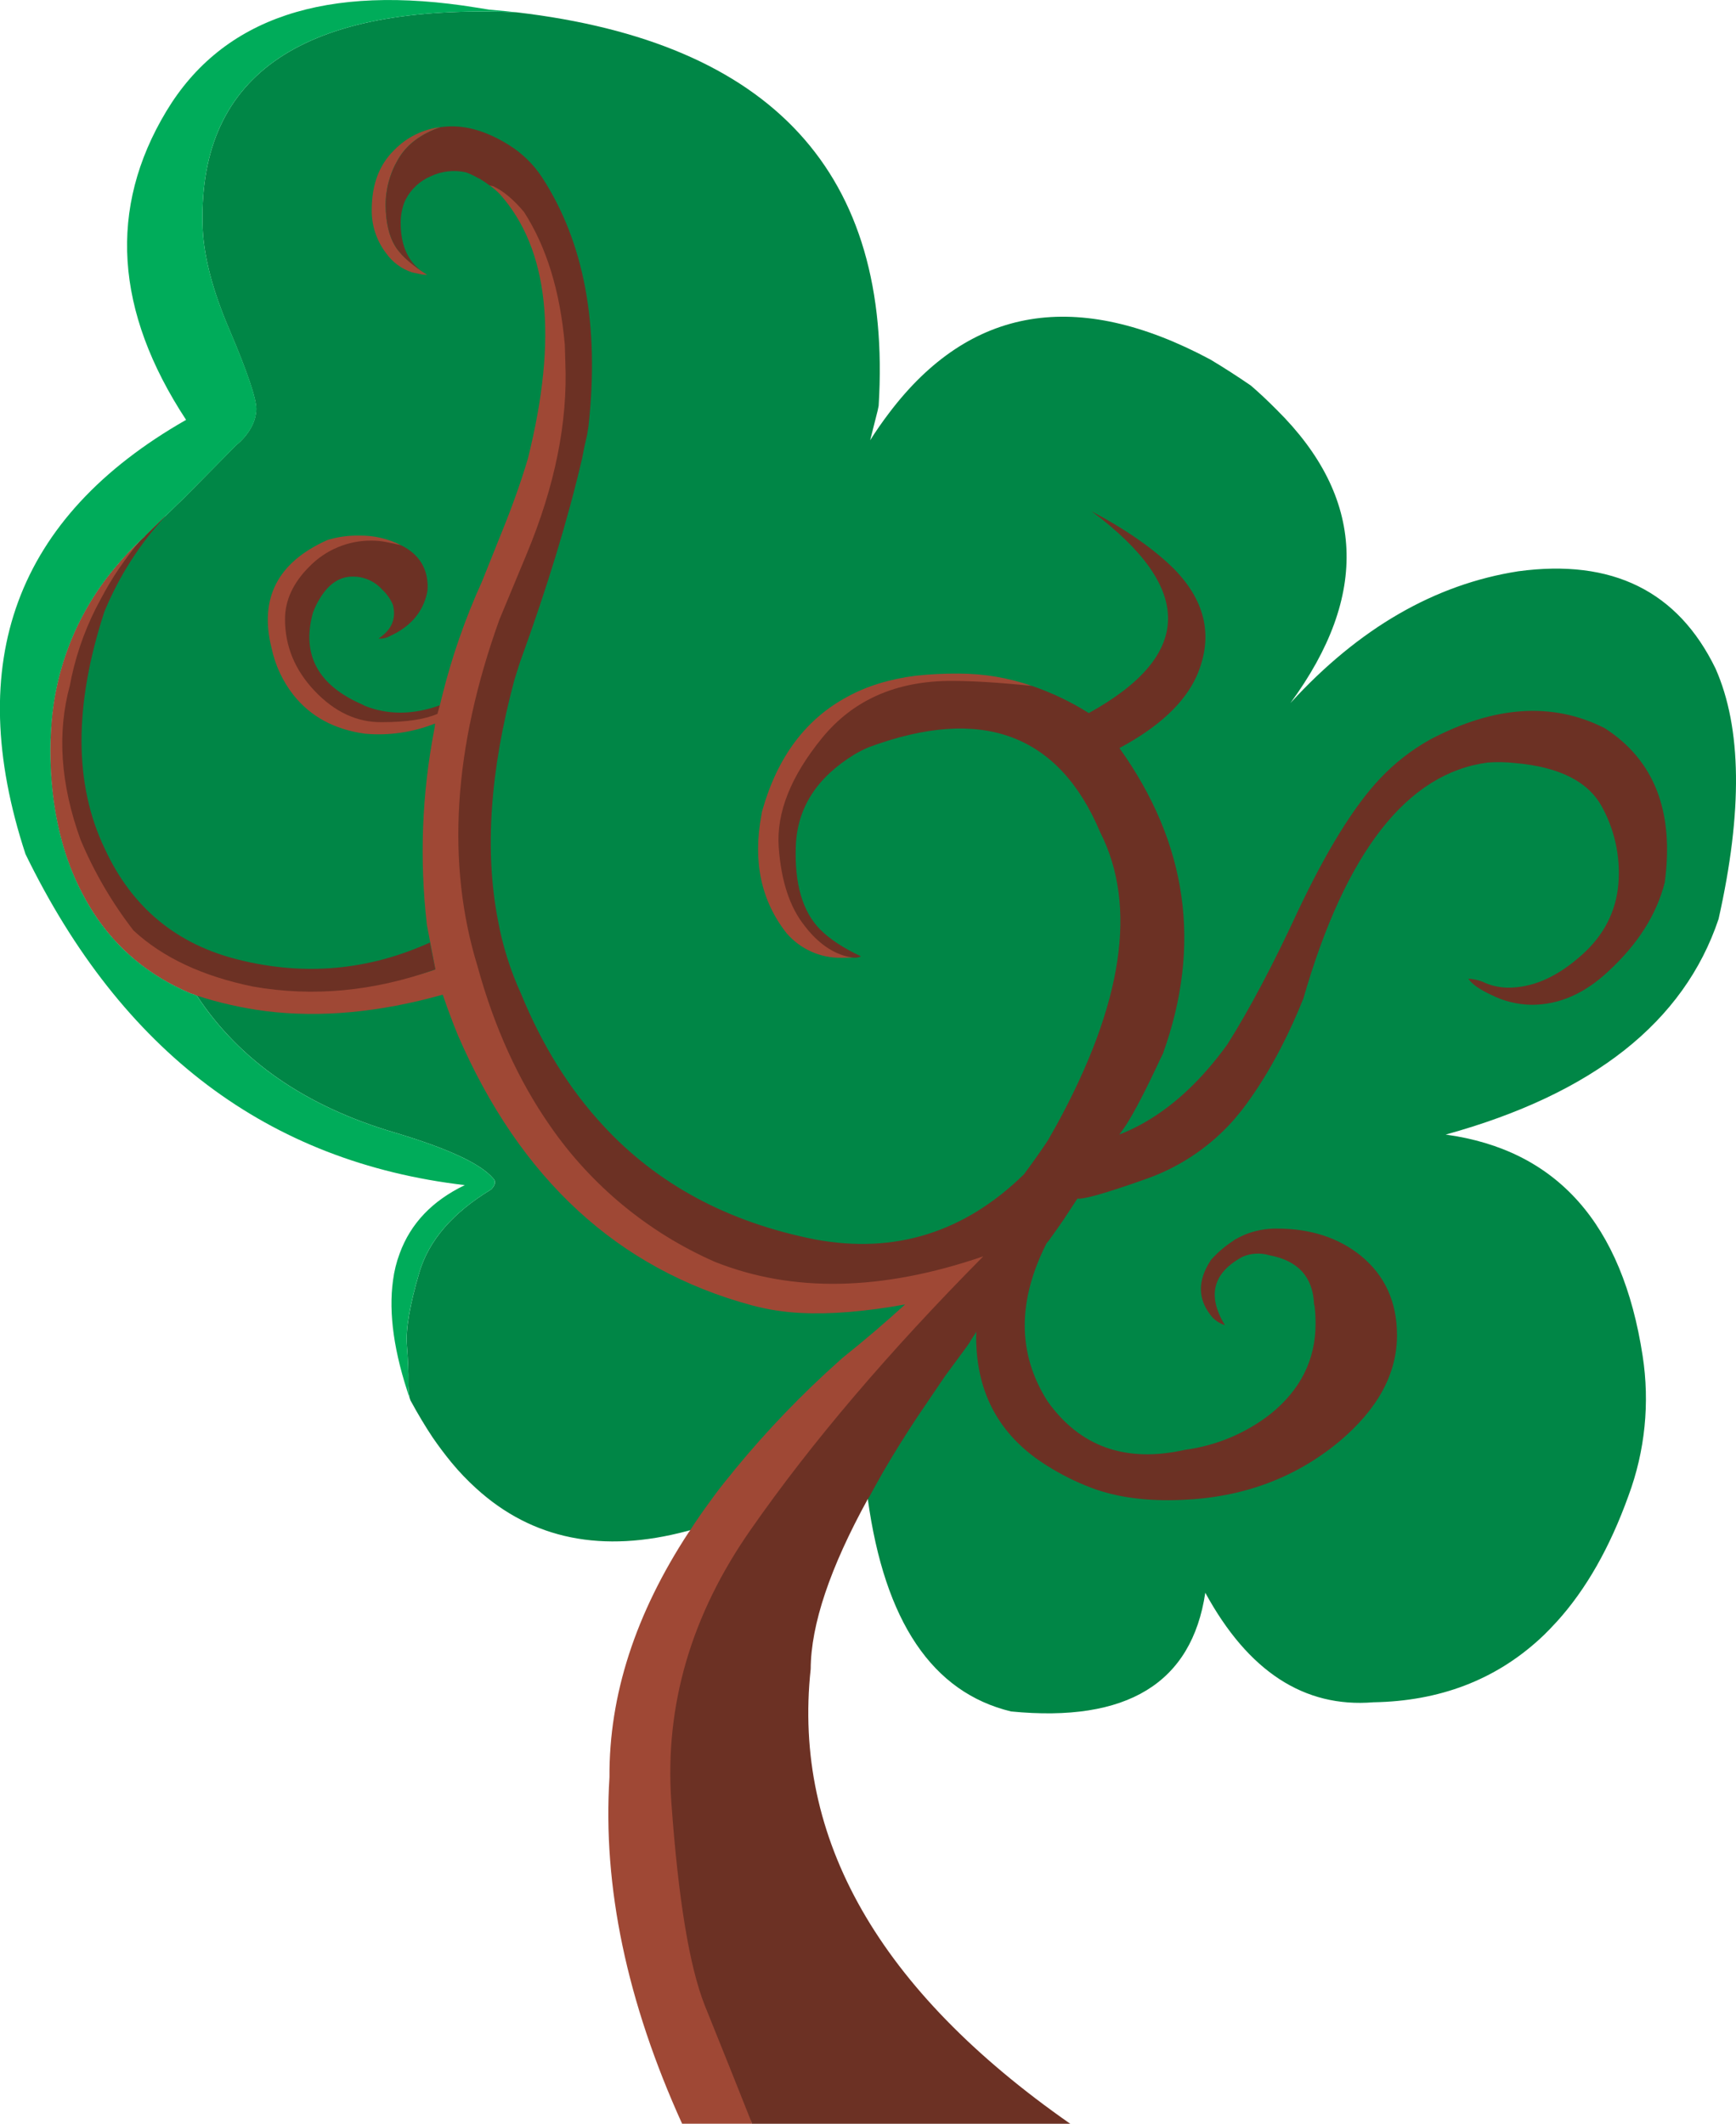
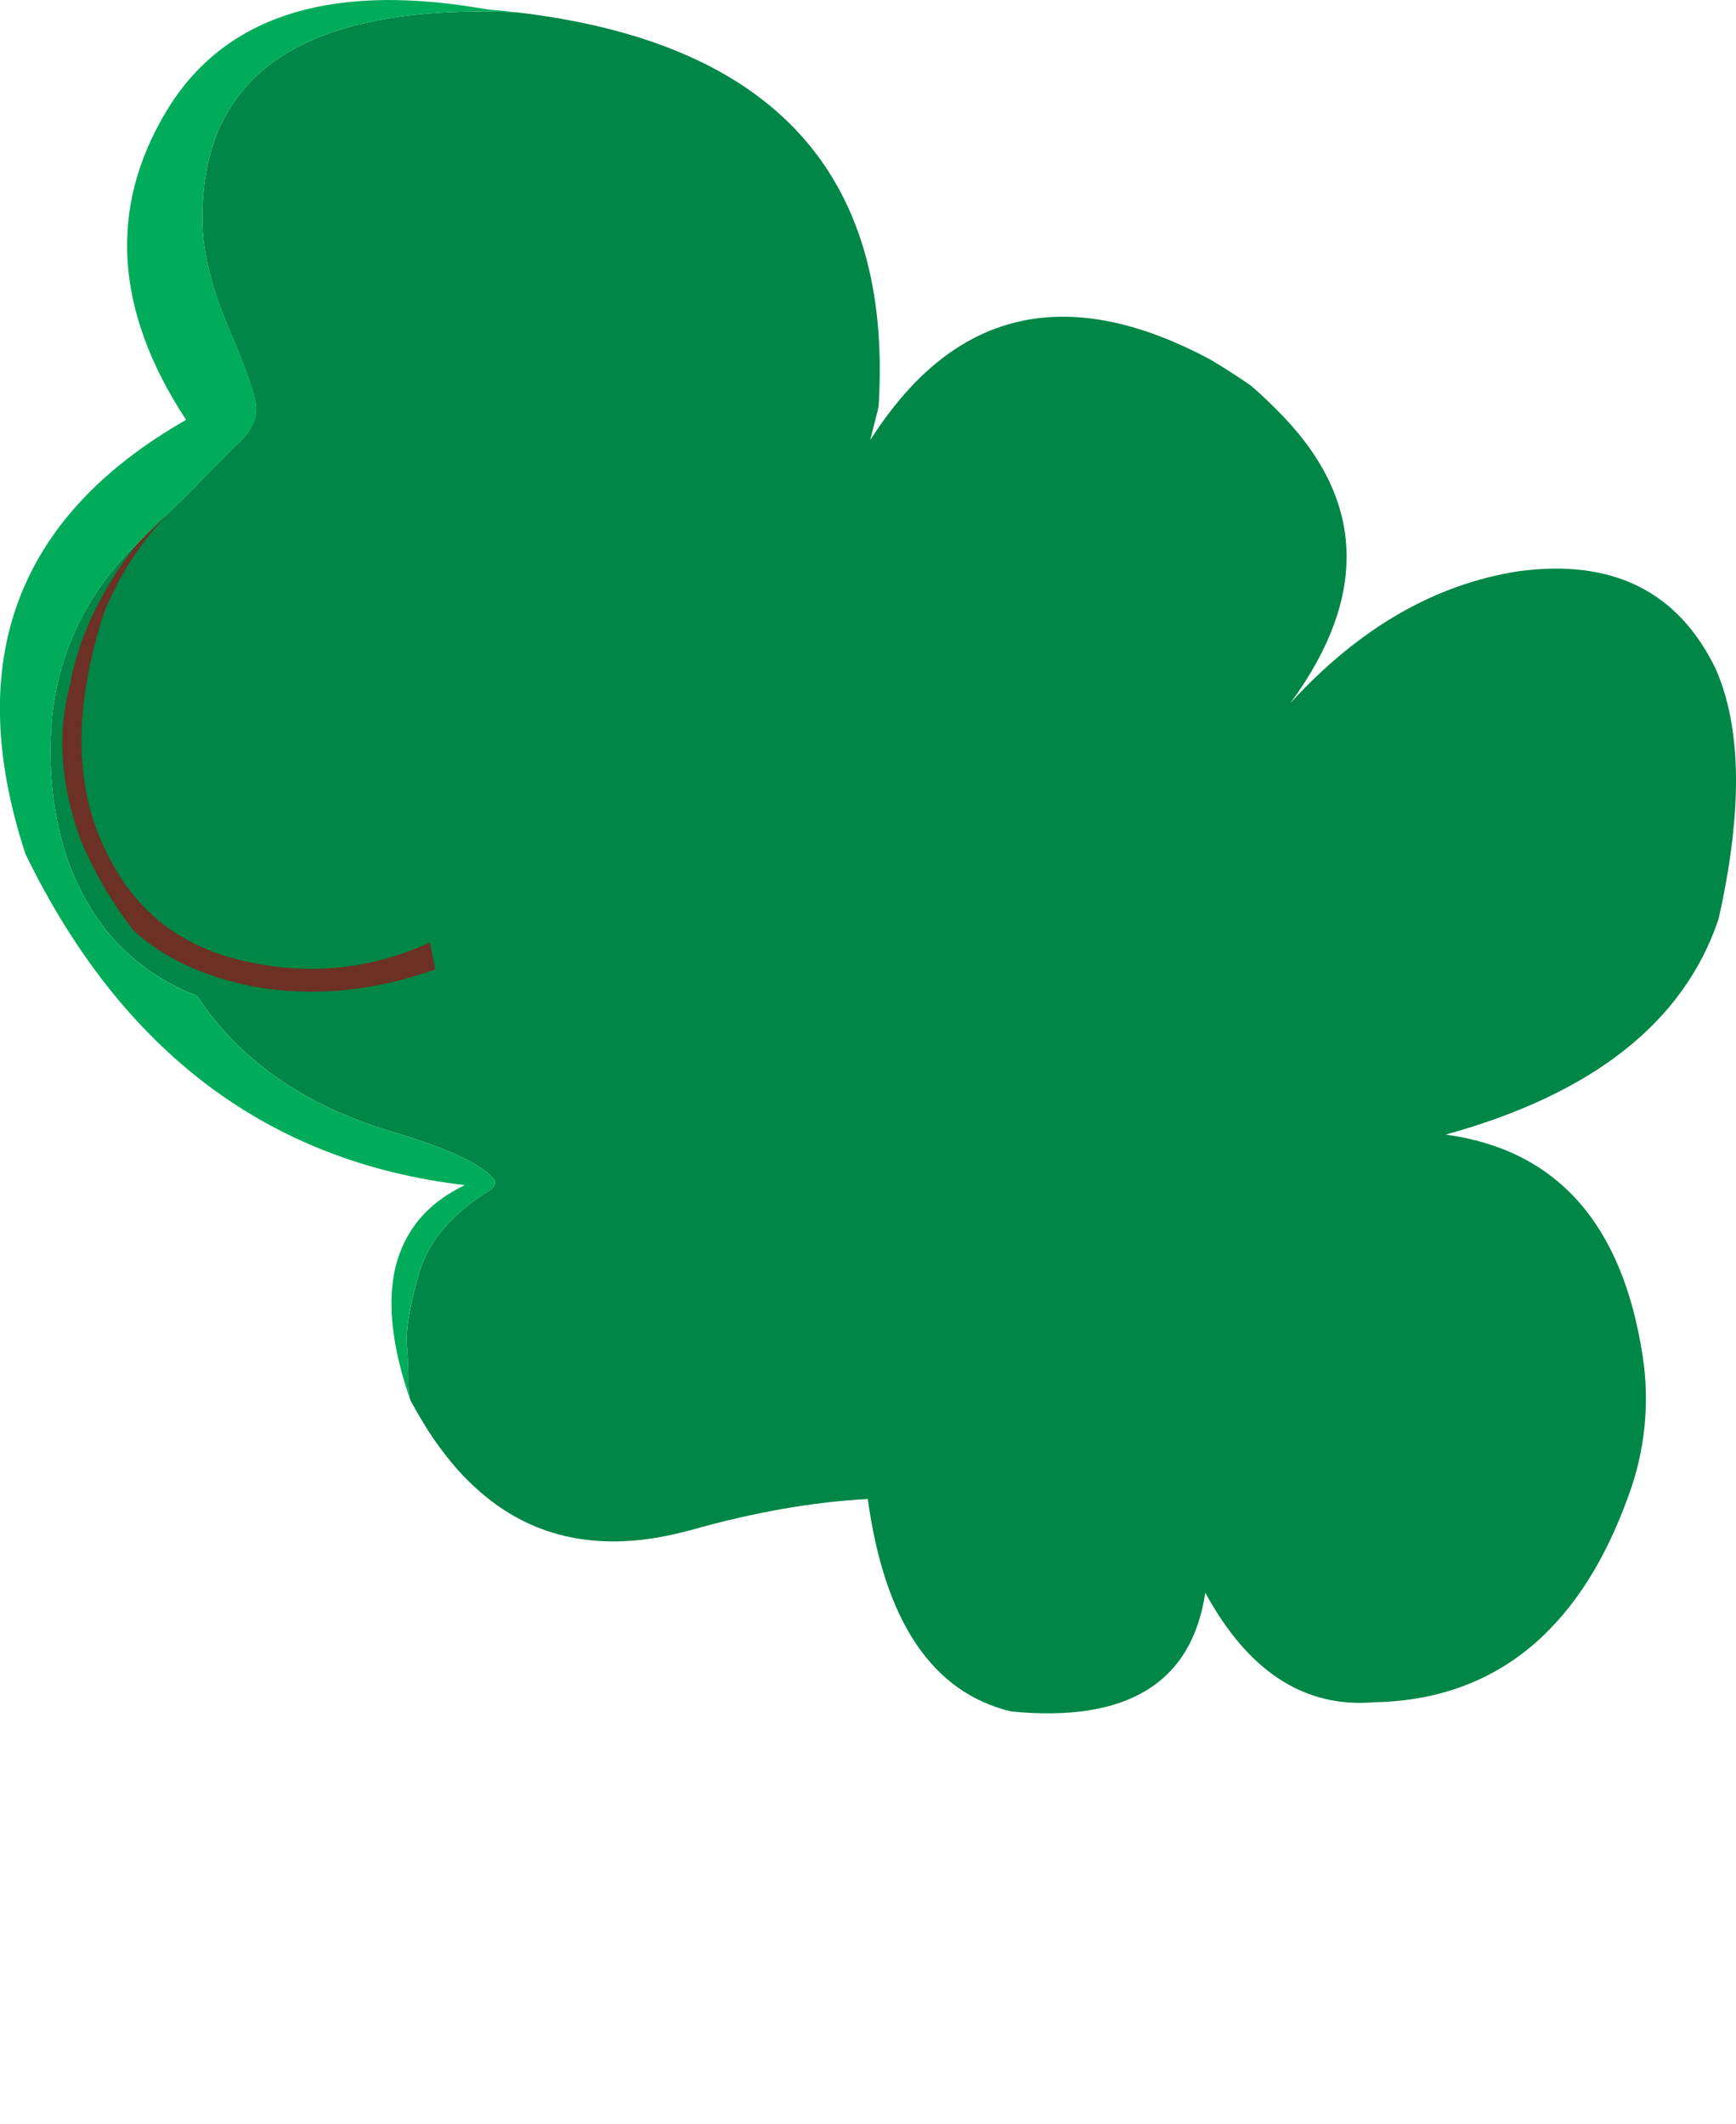
<svg xmlns="http://www.w3.org/2000/svg" version="1.0" id="Layer_1" x="0px" y="0px" viewBox="0 0 755.76 924.33" enable-background="new 0 0 755.76 924.33" xml:space="preserve">
  <title>trees_0006</title>
  <path fill="#008646" d="M629.38,493.81c64.153-17.713,103.75-48.983,118.79-93.81c10.54-46.887,10.103-83.22-1.31-109  c-16.387-33.753-45.007-47.873-85.86-42.36c-36.36,5.66-69.43,24.773-99.21,57.34c34.473-46.98,32.49-89.51-5.95-127.59  c-3.967-4-7.737-7.533-11.31-10.6c-6-4.113-11.873-7.887-17.62-11.32c-58-31.013-104.583-23.297-139.75,23.15  c-3.093,4.067-5.873,8.067-8.34,12l3.34-13.21v-0.07l0.36-1.74C388.753,75.46,336.223,18.38,224.93,5.36  C132.443,1.393,86.853,31.997,88.16,97.17c0.193,13.26,4.133,28.79,11.82,46.59c7.733,18.24,11.6,29.683,11.6,34.33  c-0.114,2.746-0.86,5.429-2.18,7.84c-1.624,2.962-3.816,5.575-6.45,7.69l-18.2,18.43c-2.707,2.853-5.173,5.297-7.4,7.33l-14,13.72  l-0.58,0.65l-1.67,1.52c-3.527,3.298-6.847,6.812-9.94,10.52c-17.162,19.871-27.304,44.84-28.86,71.05  c-0.24,3.387-0.36,6.507-0.36,9.36c0,17.567,2.513,33.567,7.54,48c2.836,8.045,6.583,15.738,11.17,22.93  C50.883,412.957,65,424.69,83,432.33c0.93,0.224,1.83,0.56,2.68,1c18.667,28.307,47.36,48.17,86.08,59.59  c23.06,6.873,37.323,13.477,42.79,19.81c1.333,1.207,1.213,2.73-0.36,4.57l-0.44,0.44c-16.667,10.113-27.06,22.137-31.18,36.07  s-5.933,24.433-5.44,31.5c0.533,6.967,0.75,12.263,0.65,15.89c-0.083,2.534,0.135,5.068,0.65,7.55l0.29,0.8  c3.24,5.953,6.457,11.323,9.65,16.11c2.56,3.727,5.267,7.33,8.12,10.81c3.343,4.058,6.979,7.865,10.88,11.39  c24.367,22.16,54.947,28.33,91.74,18.51h0.29l0.07-0.15h0.22l0.65-0.15c27.7-7.84,53.517-12.387,77.45-13.64  c7.333,53.367,28.123,84.187,62.37,92.46c50.473,4.933,78.66-12.29,84.56-51.67c18.667,34.253,43.057,50.147,73.17,47.68  c28.767-0.487,52.917-9.68,72.45-27.58l2-1.89c1.26-1.207,3.097-3.117,5.51-5.73c12.667-14,23.037-32.24,31.11-54.72  c7.203-19.417,9.324-40.353,6.16-60.82C706.307,532.553,677.727,500.437,629.38,493.81z" />
  <path fill="#00AC5A" d="M63.36,233.11l14-13.72c2.227-2,4.693-4.443,7.4-7.33L103,193.63c2.634-2.115,4.826-4.728,6.45-7.69  c1.32-2.411,2.066-5.094,2.18-7.84c0-4.667-3.867-16.11-11.6-34.33c-7.72-17.807-11.677-33.34-11.87-46.6  C86.853,31.997,132.443,1.393,224.93,5.36c-1.547-0.193-5.523-0.58-11.93-1.16l-5.44-0.87C141.953-7.337,96.893,7.71,72.38,48.47  c-25.333,42.14-22.457,86.897,8.63,134.27c-74.067,42.287-97.37,105.287-69.91,189c41.867,86,105.613,134.023,191.24,144.07  c-14.14,6.793-23.587,16.707-28.34,29.74c-1.413,3.769-2.386,7.688-2.9,11.68c-2,14.373,0.44,31.55,7.32,51.53  c-0.515-2.482-0.733-5.016-0.65-7.55c0.1-3.627-0.117-8.923-0.65-15.89c-0.533-6.967,1.28-17.467,5.44-31.5  c4.107-13.933,14.5-25.957,31.18-36.07l0.44-0.44c1.547-1.84,1.667-3.363,0.36-4.57c-5.46-6.34-19.723-12.943-42.79-19.81  c-38.727-11.42-67.42-31.283-86.08-59.59c-0.85-0.44-1.75-0.776-2.68-1c-18-7.647-32.117-19.38-42.35-35.2  c-4.58-7.196-8.322-14.893-11.15-22.94c-5.027-14.42-7.54-30.42-7.54-48c0-2.853,0.12-5.973,0.36-9.36  c1.556-26.21,11.698-51.179,28.86-71.05c3.093-3.708,6.413-7.222,9.94-10.52l1.67-1.52L63.36,233.11z" />
-   <path fill="#9F4835" d="M191.93,55.3c-7.756,0.904-14.958,4.47-20.38,10.09c-6.48,6.34-9.72,15.007-9.72,26  c-0.082,6.821,2.142,13.47,6.31,18.87c2.751,3.872,6.663,6.769,11.17,8.27l4.64,1l2,0.07l-2.47-1.6c-5.707-4-9.573-7.7-11.6-11.1  c-2.513-4.26-3.847-9.927-4-17c-0.127-7.13,1.702-14.158,5.29-20.32C176.83,63.06,183.083,58.3,191.93,55.3z" />
-   <path fill="#9F4835" d="M39.21,276.8c1.832-5.667,4.175-11.157,7-16.4c1.74-3.147,4.073-7.623,7-13.43  c2.191-4.175,4.841-8.092,7.9-11.68c-3.527,3.298-6.847,6.812-9.94,10.52c-17.162,19.871-27.304,44.84-28.86,71.05  c-0.24,3.387-0.36,6.507-0.36,9.36c0,17.567,2.513,33.567,7.54,48c2.836,8.045,6.583,15.738,11.17,22.93  C50.887,412.963,65,424.69,83,432.33c0.93,0.224,1.83,0.56,2.68,1c9.771,3.167,19.814,5.427,30,6.75  c23.787,2.953,49.41,0.583,76.87-7.11h0.22c2,5.9,4.177,11.73,6.53,17.49c27.12,62.707,69.763,101.923,127.93,117.65  c7.015,1.885,14.214,3.005,21.47,3.34c12.813,0.667,27.923-0.567,45.33-3.7c-8.46,7.74-17.647,15.577-27.56,23.51l-0.94,0.87  c-16.448,14.63-31.724,30.525-45.69,47.54l-1.67,2.1c-3.24,3.873-6.36,7.913-9.36,12.12c-3.193,4.353-5.997,8.417-8.41,12.19v0.15  l-0.51,0.58c-23.26,35.46-34.78,71.03-34.56,106.71c-3,47.467,7.54,97.737,31.62,150.81h30.53c-2.32-5.807-1.91-15.653,1.23-29.54  c1.254-5.017,2.199-10.107,2.83-15.24c0.487-5.467-0.02-10.087-1.52-13.86c-3.093-7.693-5.51-18.557-7.25-32.59  c-1.207-9.82-2.657-27.02-4.35-51.6c-1.613-22.787-0.89-41.287,2.17-55.5c3.627-17.08,11.603-34.377,23.93-51.89  c8.667-12.387,24.21-35.15,46.63-68.29c21.42-30.24,40.807-54.167,58.16-71.78c-21.947,7.593-45.88,11.657-71.8,12.19  s-47.313-2.563-64.18-9.29c-26.54-11.853-47.137-26.273-61.79-43.26c-15.667-18.047-27.707-42.337-36.12-72.87  c-6.931-22.859-9.642-46.79-8-70.62c1.593-24.627,7.42-50.923,17.48-78.89l10.73-36c6.627-15.92,11.1-28.647,13.42-38.18  c2.744-11.596,3.868-23.516,3.34-35.42c-0.1-1.647,0.143-7.693,0.73-18.14c-0.907-11.212-2.848-22.316-5.8-33.17  c-3.047-10.667-6.94-19.69-11.68-27.07c-1.84-2.18-5.25-4.26-10.23-6.24c-5.333-1.887-8.767-3.193-10.3-3.92  c-0.147-0.047-0.46,1.21-0.94,3.77s-0.813,3.817-1,3.77c1.548,1.113,3.003,2.351,4.35,3.7c21.42,23.953,25.507,62.393,12.26,115.32  c-3,10.113-6.94,21.147-11.82,33.1l-8.12,20.25c-7.399,16.285-13.274,33.221-17.55,50.59l-0.8,3.27l-3.41,3.34  c-2.669,1.086-5.528,1.63-8.41,1.6c-4.667-0.1-8.8-0.15-12.4-0.15c-5.07,0.038-10.074-1.156-14.58-3.48  c-4.857-2.719-9.246-6.2-13-10.31c-3.826-3.944-6.488-8.868-7.69-14.23c-0.82-3.533-1.23-8.953-1.23-16.26  c0-4.16,0.437-7.183,1.31-9.07c0.873-1.887,3.097-4.597,6.67-8.13c3.092-3.215,6.758-5.824,10.81-7.69  c4.117-1.574,8.505-2.315,12.91-2.18c1.149,0.084,2.277,0.354,3.34,0.8c1.693,0.627,2.757,0.99,3.19,1.09  c0.193,0.047,0.86-0.85,2-2.69c1.14-1.84,2.35-2.59,3.63-2.25c-5.654-2.886-11.933-4.332-18.28-4.21  c-4.647-0.091-9.28,0.546-13.73,1.89c-21.747,9.673-29.87,25.397-24.37,47.17c1.576,7.409,4.826,14.359,9.5,20.32  c7.447,9.387,17.817,15,31.11,16.84c10.384,0.948,20.844-0.57,30.53-4.43c-0.036,0.929-0.156,1.853-0.36,2.76  c-5.373,27.953-6.449,56.562-3.19,84.84l3.7,19.45c-12.457,4.366-25.604,6.433-38.8,6.1c-9.233-0.193-21.997-1.717-38.29-4.57  c-12.087-2.467-21.803-5.153-29.15-8.06c-8.149-3.084-15.651-7.663-22.12-13.5c-9.067-11.533-16.553-24.225-22.26-37.74  c-4.447-12.147-7.057-23.18-7.83-33.1c-0.774-10.257,0.241-20.571,3-30.48c0.533-4.5,0.847-6.967,0.94-7.4  C36.463,286.527,37.857,281.06,39.21,276.8z" />
  <path fill="#6C3124" d="M62.78,233.76l-1.67,1.52c-6.626,7.731-12.365,16.181-17.11,25.19c-5.916,10.685-10.241,22.176-12.84,34.11  l-0.73,3.7c-5.653,20.667-4.107,43.07,4.64,67.21c5.933,14.118,13.685,27.401,23.06,39.51c12.713,11.76,30.047,19.89,52,24.39  c26.153,4.593,52.623,2.1,79.41-7.48l-2.39-11.68c-26.667,12.093-54.333,14.61-83,7.55c-27.22-6.667-46.727-22.78-58.52-48.34  c-13.44-27.967-13.513-62.343-0.22-103.13c6.305-15.33,15.292-29.414,26.54-41.59h-0.11l-8.48,8.35L62.78,233.76z" />
-   <path fill="#9F4835" d="M331.9,352.64c-0.202,0.714-0.35,1.443-0.44,2.18c-3.773,20.173-0.107,37.3,11,51.38  c5.993,6.939,14.763,10.85,23.93,10.67l5.15-0.07c-2.85-0.358-5.541-1.516-7.76-3.34c-1.113-0.873-3.507-3.207-7.18-7  c-1.067-1.013-1.913-1.813-2.54-2.4c-0.906-0.838-1.755-1.737-2.54-2.69c-2.853-3.533-4.74-8.953-5.66-16.26  c-0.047-0.533-0.507-7.647-1.38-21.34c-0.544-6.374,0.955-12.755,4.28-18.22c1.333-2.273,6.433-8.78,15.3-19.52  c6.38-7.84,13.413-13.04,21.1-15.6c6.333-2.18,15.98-3.27,28.94-3.27c2.273,0,7.493-1.62,15.66-4.86  c7.687-3.047,14.19-4.303,19.51-3.77c-10.243-3.538-21.003-5.353-31.84-5.37c-6.273-0.048-12.543,0.266-18.78,0.94  c-11.407,1.453-21.367,4.527-29.88,9.22C350.763,313.027,338.473,329.467,331.9,352.64z" />
-   <path fill="#6C3124" d="M174.6,237.32c-2.42-0.58-4.667-1.063-6.74-1.45c-1.977-0.381-3.986-0.575-6-0.58  c-10.195-0.101-19.99,3.962-27.12,11.25c-7.107,7.067-10.66,14.71-10.66,22.93c0,11.807,4.333,22.257,13,31.35  c8.667,9.093,18.36,13.593,29.08,13.5c10.667,0,18.763-1.21,24.29-3.63l1-3.7c-11.653,4.16-22.53,4.233-32.63,0.22l-0.94-0.51  c-19.433-8.373-26.66-21.68-21.68-39.92c0.87-2.419,2.014-4.731,3.41-6.89c3.773-5.953,8.39-8.93,13.85-8.93  c4.962-0.079,9.711,2.014,13,5.73c2.011,1.866,3.594,4.145,4.64,6.68c1.453,6-0.65,10.84-6.31,14.52c1.685,0.185,3.385-0.165,4.86-1  c8.947-4.067,14.36-10.307,16.24-18.72c0.2-0.882,0.297-1.785,0.29-2.69c0-8.227-3.797-14.25-11.39-18.07L174.6,237.32z" />
-   <path fill="#6C3124" d="M724.74,384.07c4.16-30.867-4.543-53.243-26.11-67.13c-22.667-11.513-48.05-9.847-76.15,5  c-8.015,4.486-15.301,10.165-21.61,16.84c-11.333,11.953-23.333,31.33-36,58.13c-10.733,23.173-20.91,42.383-30.53,57.63  c-11.553,16-24.293,27.733-38.22,35.2c-2.864,1.534-5.819,2.89-8.85,4.06c0.58-0.727,1.547-2.08,2.9-4.06  c3.72-5.76,8.773-15.51,15.16-29.25l0.94-1.89c17.02-47.227,10.71-91.56-18.93-133c17.16-9.193,28.377-19.67,33.65-31.43  c7.253-16.667,4.087-32.053-9.5-46.16c-8.7-8.76-20.787-17.25-36.26-25.47c44.767,33.387,44.357,62.66-1.23,87.82  c-7.75-4.9-16.051-8.871-24.73-11.83c-14.213-1.453-25.88-2.18-35-2.18c-24.08,0-42.887,8.297-56.42,24.89  s-19.817,32.337-18.85,47.23c1.013,14.9,4.81,26.44,11.39,34.62c1.092,1.456,2.278,2.839,3.55,4.14  c5.46,5.613,11.333,8.807,17.62,9.58c1.119,0.109,2.247-0.092,3.26-0.58c-7.733-3.627-13.68-7.547-17.84-11.76  c-7.64-7.787-11.147-19.907-10.52-36.36c0.627-16.453,9.11-29.687,25.45-39.7c2.028-1.206,4.136-2.272,6.31-3.19  c49.133-18.2,82.727-5.84,100.78,37.08c16.247,32.08,9.89,74.563-19.07,127.45l-3.7,6.53c-2.613,4-6.093,8.937-10.44,14.81  c-25.913,25.333-56.203,34.793-90.87,28.38c-38.047-7.5-68.867-24.073-92.46-49.72c-14.6-15.773-26.493-34.887-35.68-57.34  c-4.637-10.166-7.996-20.867-10-31.86c-5.853-30.193-3.473-65.043,7.14-104.55c1.647-5.333,2.54-8.14,2.68-8.42  c11.7-32.173,20.643-61.543,26.83-88.11c0.627-3.433,1.353-6.87,2.18-10.31l0.58-3.63c4.88-43.953-1.85-80.06-20.19-108.32  c-3.702-5.639-8.576-10.415-14.29-14c-9.62-6.047-18.757-8.757-27.41-8.13l-2.32,0.22c-8.847,3-15.107,7.767-18.78,14.3  c-3.588,6.162-5.417,13.19-5.29,20.32c0.147,7.067,1.48,12.733,4,17c2,3.433,5.867,7.133,11.6,11.1  c-0.895-0.693-1.744-1.445-2.54-2.25c-4.353-4.4-6.53-10.64-6.53-18.72c-0.029-3.125,0.538-6.227,1.67-9.14l0.51-1.09  c2.337-4.531,6.186-8.1,10.88-10.09c4.768-2.266,10.156-2.875,15.31-1.73c1.782,0.653,3.504,1.456,5.15,2.4l0.87,0.44h0.29v0.15  c1.404,0.843,2.759,1.765,4.06,2.76l1.45,0.25c4.447,2.08,8.943,5.83,13.49,11.25c9.813,15.24,15.737,34.52,17.77,57.84l0.22,7.48  c1.113,26.08-4.493,53.927-16.82,83.54l-11.89,28.6c-20.067,55.833-23.233,106.13-9.5,150.89c7.253,26.42,17.72,49.477,31.4,69.17  c17.992,26.112,42.903,46.695,71.94,59.44c33.893,13.5,72.837,12.7,116.83-2.4c-41.2,41.593-74.89,81.163-101.07,118.71  c-26.107,37.207-37.687,76.787-34.74,118.74c3,42.14,7.86,71.68,14.58,88.62c8.607,21.333,15.473,38.487,20.6,51.46h138.48  c-83.28-58.113-120.943-124.087-112.99-197.92c0.1-19.333,8.39-44,24.87-74l0.65-0.94c1.16-2.18,3.16-5.783,6-10.81  c4.547-7.84,9.527-15.84,14.94-24l12.11-17.85c1.453-2,4.573-6.233,9.36-12.7l1.38-2l0.15-0.36l2.68-4.14  c-0.145,2.101-0.145,4.209,0,6.31c1.067,22.547,11.317,39.88,30.75,52c6.113,3.858,12.599,7.091,19.36,9.65  c11.02,4.16,24.17,5.903,39.45,5.23c26.4-1.067,49.147-9.487,68.24-25.26c16.873-14.127,25.31-29.587,25.31-46.38  c0-14.467-5.22-25.983-15.66-34.55c-9.767-7.933-22-11.9-36.7-11.9c-4.799-0.044-9.559,0.871-14,2.69  c-1.5,0.667-2.95,1.393-4.35,2.18l-0.65,0.51c-3.547,2.287-6.766,5.046-9.57,8.2c-6.187,9.24-5.92,17.683,0.8,25.33  c1.448,1.395,3.181,2.459,5.08,3.12l0.07-0.07c-7.787-12.873-5.153-22.793,7.9-29.76c3.663-1.51,7.734-1.715,11.53-0.58  c12.473,2.32,18.953,9.433,19.44,21.34l0.22,0.73c0.305,2.552,0.452,5.12,0.44,7.69c0,15.727-6.577,28.863-19.73,39.41  c-10.748,8.341-23.515,13.686-37,15.49c-25.867,5.807-45.867-1.257-60-21.19c-13.053-20.567-13.173-43.477-0.36-68.73l0.87-1  c3-4.16,5.2-7.28,6.6-9.36l5.95-9.07c2.513,0.487,12.377-2.32,29.59-8.42c13.825-4.802,26.292-12.858,36.35-23.49  c1.693-1.793,3.58-3.993,5.66-6.6c10.153-13.26,19.073-29.443,26.76-48.55c18.42-63.867,45.18-98.1,80.28-102.7  c3.938-0.286,7.895-0.212,11.82,0.22c19.627,1.693,32.367,8.25,38.22,19.67c5.73,10.734,8.034,22.967,6.6,35.05  c-1.547,11.9-7.373,22.013-17.48,30.34c-9.96,8.467-20.04,12.7-30.24,12.7c-3.307-0.013-6.582-0.655-9.65-1.89  c-2.424-1.188-5.064-1.868-7.76-2c1.647,2.373,4.96,4.707,9.94,7c5.488,2.79,11.544,4.279,17.7,4.35  c11.893,0,23.013-4.863,33.36-14.59C713.037,410.913,721.213,398.023,724.74,384.07z" />
</svg>